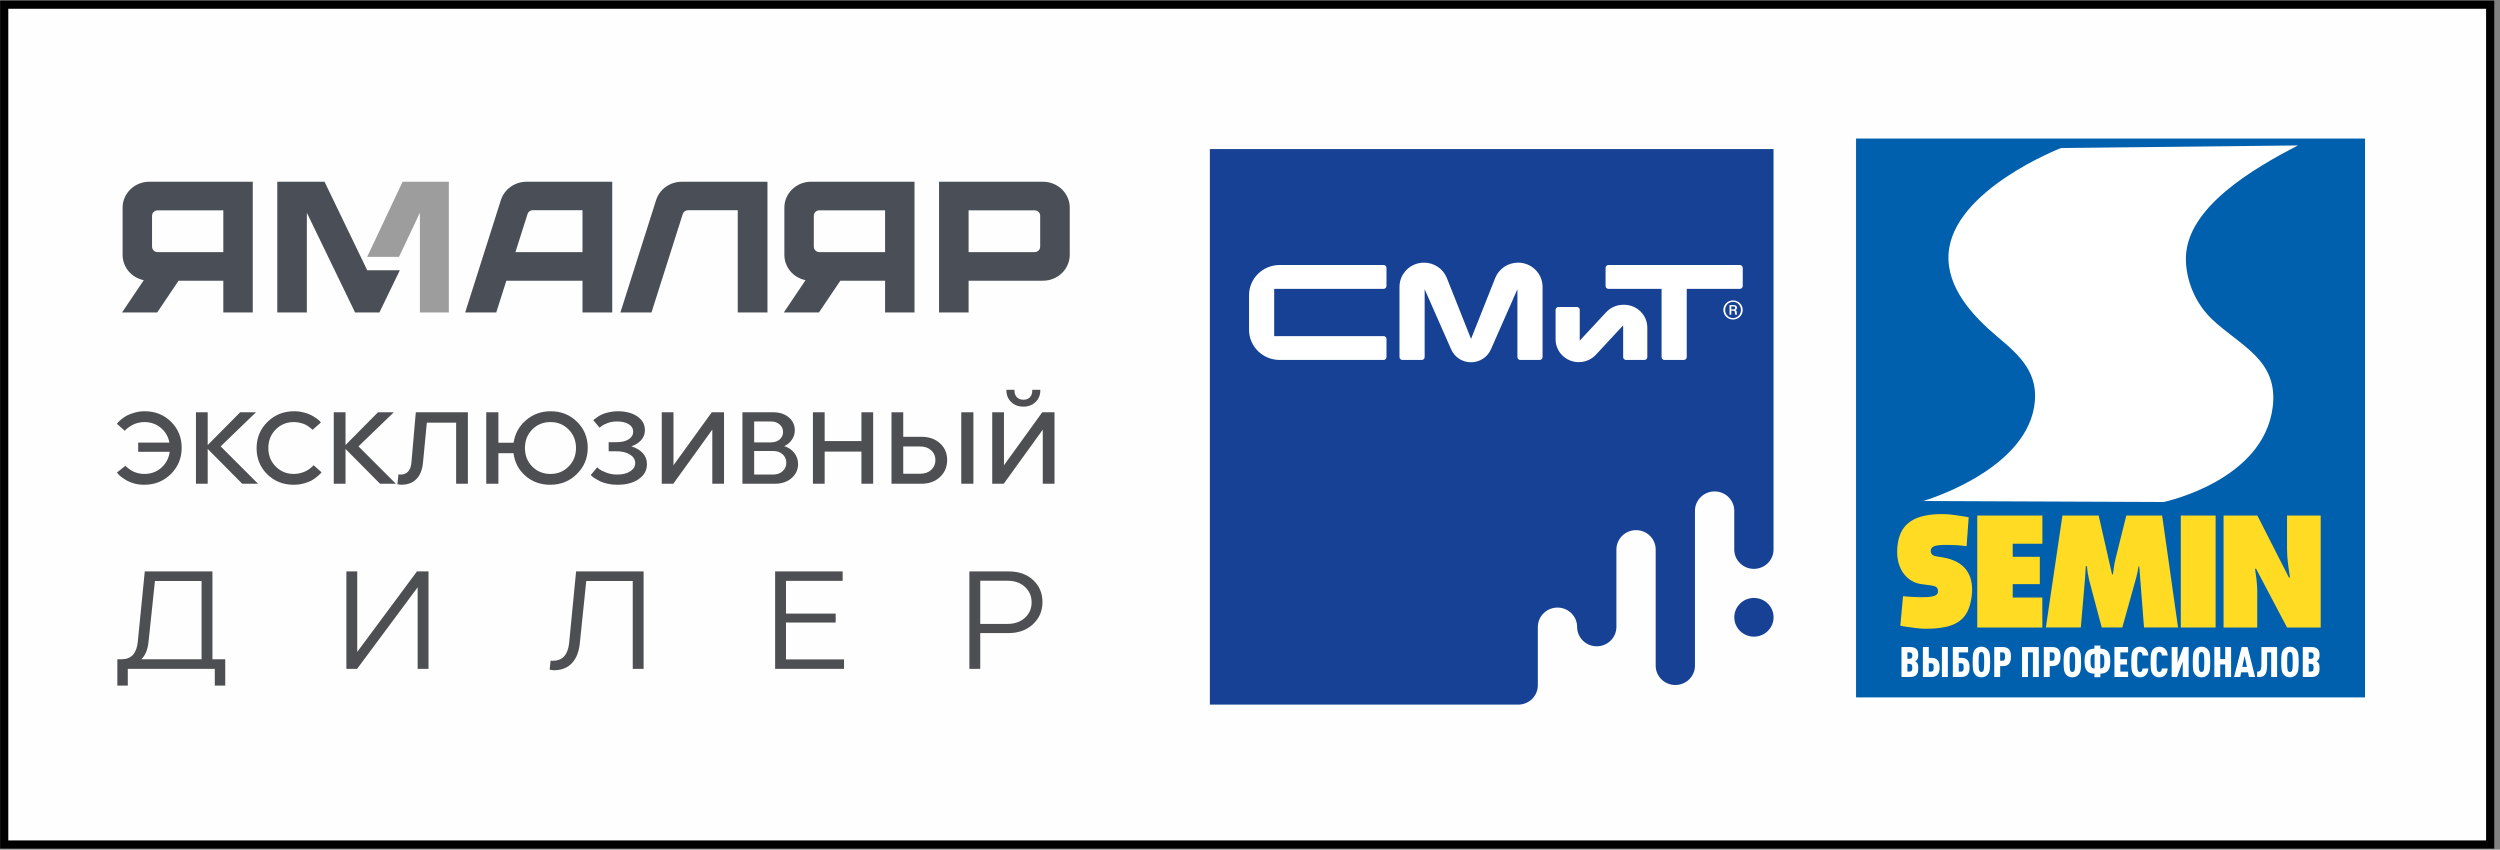
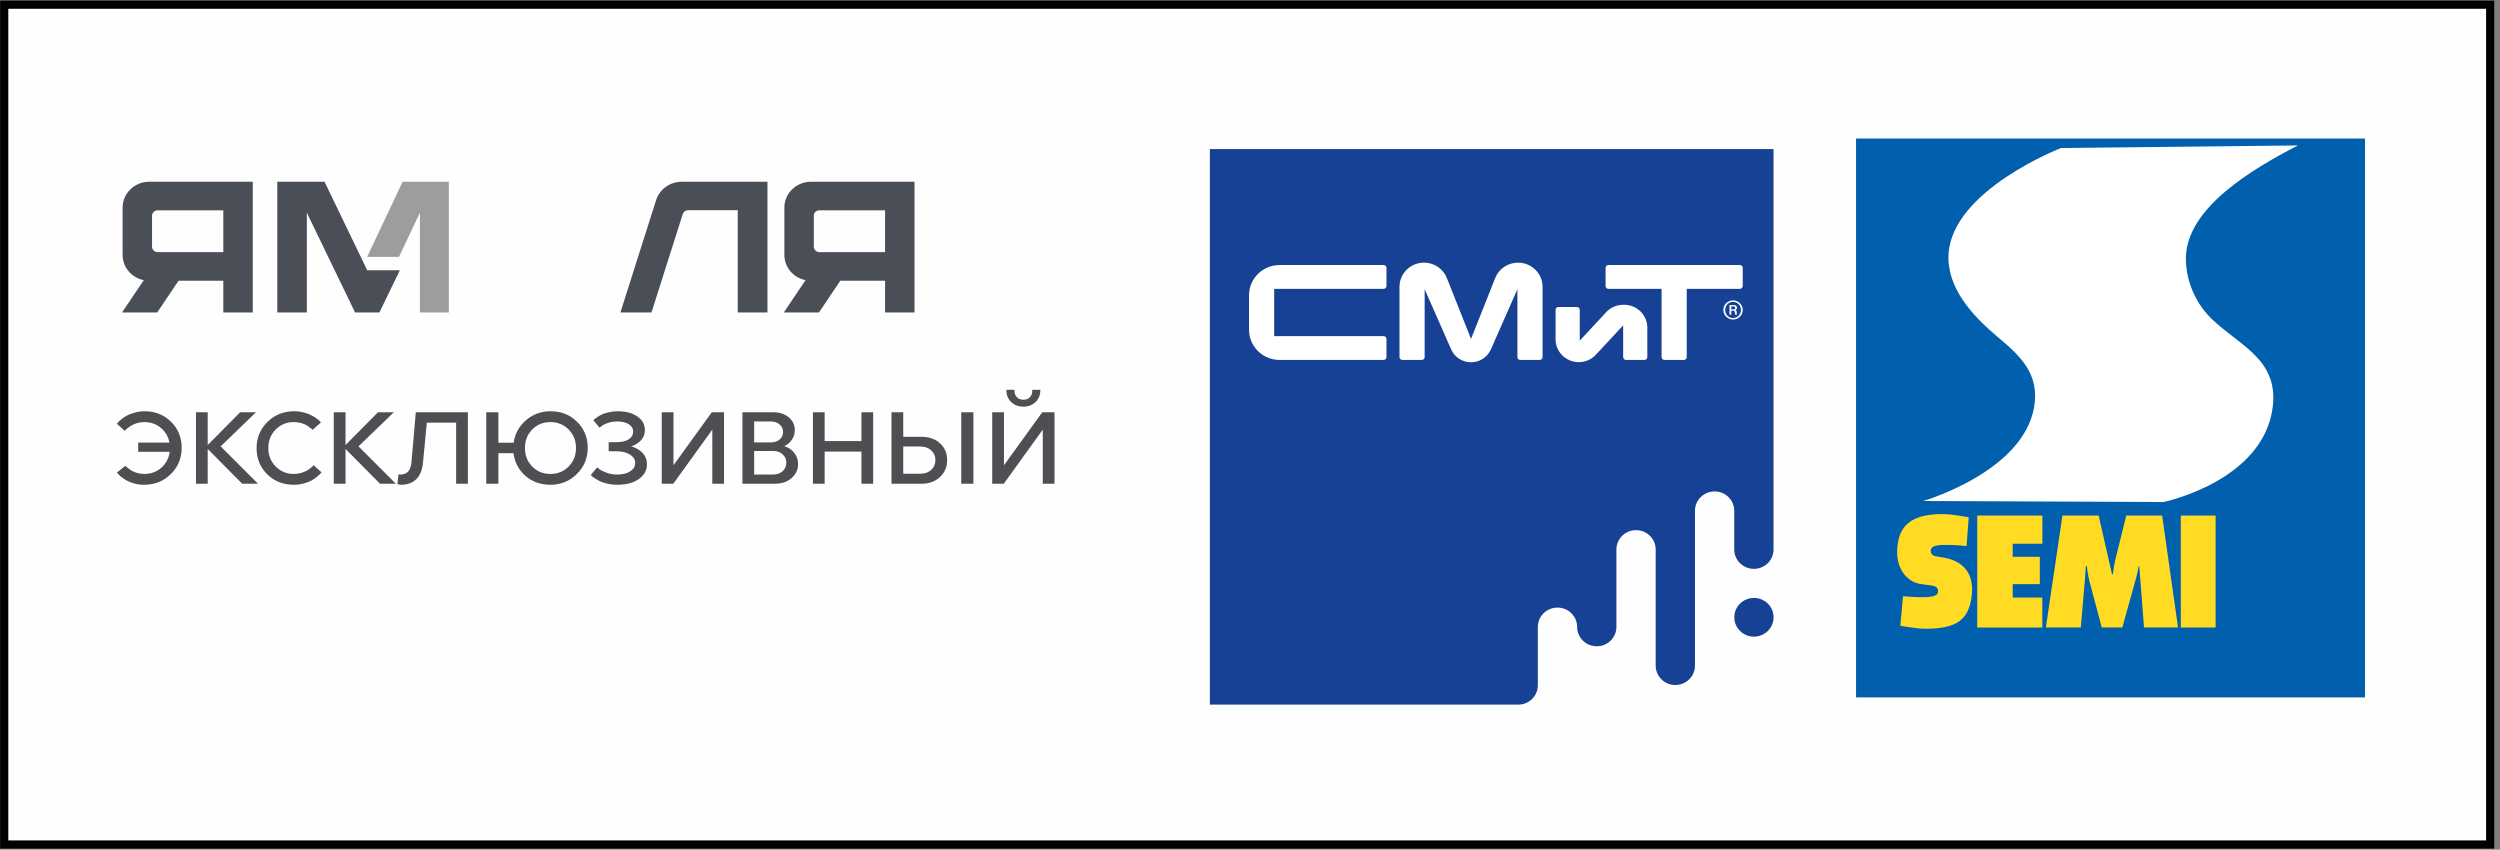
<svg xmlns="http://www.w3.org/2000/svg" width="306" height="104" viewBox="0 0 306 104" fill="none">
  <rect x="0" y="0" width="306" height="104" fill="#808080" stroke="none" />
  <rect x="0.516" y="0.574" width="304.281" height="102.794" fill="#FEFEFE" stroke="black" />
  <g clip-path="url(#clip0_91_1578)">
    <path d="M15.006 25.413V31.191C15.006 32.706 16.086 33.987 17.596 34.292L14.938 38.244H19.243L21.856 34.359H27.333V38.244H30.938V22.244H18.269C16.471 22.244 15.006 23.665 15.006 25.413ZM18.61 26.407C18.61 26.042 18.916 25.745 19.292 25.745H27.333V30.858H19.292C18.916 30.858 18.61 30.561 18.61 30.196V26.407Z" fill="#4A4F57" />
    <path d="M96.006 25.414V31.19C96.006 32.706 97.086 33.986 98.597 34.291L95.938 38.244H100.243L102.856 34.358H108.333V38.244H111.937V22.244H99.269C97.468 22.244 96.006 23.664 96.006 25.414ZM99.611 26.403C99.611 26.039 99.913 25.745 100.287 25.745H108.333V30.859H100.292C99.916 30.859 99.611 30.562 99.611 30.197V26.403Z" fill="#4A4F57" />
-     <path d="M127.661 22.244H114.938V38.244H118.557V34.359H127.661C129.467 34.359 130.938 32.938 130.938 31.189V25.413C130.938 23.666 129.468 22.244 127.661 22.244ZM127.318 30.196C127.318 30.561 127.011 30.858 126.634 30.858H118.557V25.745H126.634C127.011 25.745 127.318 26.042 127.318 26.407V30.196Z" fill="#4A4F57" />
-     <path d="M61.309 24.487L56.938 38.244H60.742L61.978 34.359H71.299V38.244H74.938V22.244H64.459C63.011 22.244 61.733 23.154 61.309 24.487ZM65.225 25.726H71.297V30.865H63.087L64.572 26.191C64.66 25.914 64.925 25.726 65.227 25.726H65.225Z" fill="#4A4F57" />
    <path d="M80.309 24.487L75.938 38.244H79.743L83.572 26.192C83.66 25.915 83.925 25.727 84.227 25.727H90.299V38.244H93.938V22.244H83.459C82.011 22.244 80.733 23.154 80.309 24.487Z" fill="#4A4F57" />
    <path d="M39.722 22.244H33.938V38.244H37.559V26.042L43.46 38.244H46.442L48.938 33.083H44.95L39.722 22.244Z" fill="#4A4F57" />
    <path d="M49.278 22.244L44.938 31.444H48.839L51.395 26.042V38.244H54.938V22.244H49.278Z" fill="#9D9D9D" />
  </g>
  <path opacity="0.8" d="M17.7 50.337C18.991 50.337 20.07 50.766 20.937 51.624C21.803 52.483 22.237 53.545 22.237 54.811C22.237 56.078 21.795 57.149 20.912 58.024C20.029 58.898 18.941 59.336 17.65 59.336C17.233 59.336 16.833 59.286 16.45 59.186C16.066 59.078 15.75 58.953 15.5 58.811C15.25 58.661 15.029 58.515 14.837 58.373C14.654 58.224 14.521 58.094 14.437 57.986L14.312 57.836L15.35 57.011C15.375 57.036 15.408 57.074 15.45 57.124C15.5 57.165 15.6 57.245 15.75 57.361C15.9 57.478 16.058 57.582 16.225 57.674C16.391 57.757 16.604 57.836 16.862 57.911C17.129 57.978 17.4 58.011 17.675 58.011C18.483 58.011 19.174 57.757 19.749 57.249C20.324 56.732 20.666 56.082 20.774 55.299H16.912V54.174H20.737C20.595 53.432 20.241 52.828 19.674 52.362C19.116 51.895 18.45 51.662 17.675 51.662C17.383 51.662 17.1 51.699 16.825 51.774C16.558 51.849 16.333 51.941 16.15 52.049C15.975 52.149 15.816 52.253 15.675 52.362C15.533 52.462 15.429 52.549 15.362 52.624L15.275 52.737L14.312 51.874C14.346 51.833 14.387 51.778 14.437 51.712C14.496 51.637 14.629 51.512 14.837 51.337C15.046 51.162 15.271 51.008 15.512 50.874C15.754 50.741 16.071 50.62 16.462 50.512C16.854 50.395 17.266 50.337 17.7 50.337ZM23.985 59.211V50.462H25.422V54.474L29.397 50.462H31.334L27.009 54.636L31.584 59.211H29.647L25.422 54.949V59.211H23.985ZM35.943 59.336C34.66 59.336 33.581 58.907 32.706 58.049C31.84 57.19 31.406 56.128 31.406 54.861C31.406 53.595 31.848 52.524 32.731 51.649C33.623 50.774 34.71 50.337 35.993 50.337C36.41 50.337 36.806 50.387 37.181 50.487C37.556 50.578 37.864 50.691 38.106 50.824C38.356 50.958 38.572 51.091 38.756 51.224C38.939 51.358 39.072 51.47 39.156 51.562L39.281 51.712L38.256 52.612C38.231 52.587 38.197 52.553 38.156 52.512C38.114 52.47 38.018 52.395 37.868 52.287C37.727 52.17 37.572 52.07 37.406 51.987C37.248 51.903 37.035 51.828 36.768 51.762C36.51 51.695 36.243 51.662 35.968 51.662C35.085 51.662 34.344 51.966 33.744 52.574C33.144 53.182 32.844 53.937 32.844 54.836C32.844 55.736 33.144 56.49 33.744 57.099C34.344 57.707 35.085 58.011 35.968 58.011C36.26 58.011 36.539 57.974 36.806 57.899C37.081 57.824 37.31 57.736 37.493 57.636C37.677 57.536 37.835 57.432 37.968 57.324C38.11 57.215 38.214 57.128 38.281 57.061C38.347 56.986 38.381 56.944 38.381 56.936L39.356 57.811C39.322 57.853 39.276 57.907 39.218 57.974C39.16 58.04 39.026 58.161 38.818 58.336C38.61 58.511 38.385 58.669 38.143 58.811C37.902 58.944 37.581 59.065 37.181 59.173C36.789 59.282 36.377 59.336 35.943 59.336ZM40.853 59.211V50.462H42.291V54.474L46.265 50.462H48.202L43.878 54.636L48.452 59.211H46.515L42.291 54.949V59.211H40.853ZM49.082 59.336L48.644 59.273L48.769 58.061C48.853 58.078 48.932 58.086 49.007 58.086C49.815 58.086 50.265 57.599 50.357 56.624L50.894 50.462H57.269V59.211H55.831V51.737H52.244L51.782 56.549C51.707 57.457 51.44 58.148 50.982 58.623C50.523 59.098 49.89 59.336 49.082 59.336ZM67.403 50.337C68.686 50.337 69.761 50.766 70.627 51.624C71.502 52.483 71.939 53.545 71.939 54.811C71.939 56.078 71.494 57.149 70.602 58.024C69.719 58.898 68.636 59.336 67.353 59.336C66.169 59.336 65.157 58.974 64.315 58.248C63.482 57.515 62.995 56.59 62.853 55.474H61.003V59.211H59.516V50.462H61.003V54.187H62.865C63.032 53.078 63.536 52.162 64.378 51.437C65.228 50.703 66.236 50.337 67.403 50.337ZM67.377 58.011C68.261 58.011 69.002 57.707 69.602 57.099C70.202 56.49 70.502 55.736 70.502 54.836C70.502 53.937 70.202 53.182 69.602 52.574C69.002 51.966 68.261 51.662 67.377 51.662C66.486 51.662 65.74 51.966 65.14 52.574C64.549 53.182 64.253 53.937 64.253 54.836C64.253 55.736 64.549 56.49 65.14 57.099C65.74 57.707 66.486 58.011 67.377 58.011ZM75.562 59.336C75.146 59.336 74.75 59.294 74.375 59.211C74 59.128 73.692 59.028 73.45 58.911C73.217 58.794 73.009 58.678 72.825 58.561C72.642 58.444 72.509 58.344 72.425 58.261L72.313 58.136L73.1 57.199C73.167 57.265 73.263 57.349 73.388 57.449C73.521 57.549 73.796 57.682 74.213 57.849C74.629 58.007 75.063 58.086 75.513 58.086C76.204 58.086 76.75 57.953 77.15 57.686C77.55 57.419 77.75 57.082 77.75 56.674C77.75 56.257 77.541 55.915 77.125 55.649C76.708 55.374 76.142 55.236 75.425 55.236H74.5V54.124H75.438C76.079 54.124 76.583 54.007 76.95 53.774C77.317 53.532 77.5 53.22 77.5 52.837C77.5 52.453 77.321 52.149 76.962 51.924C76.612 51.699 76.125 51.587 75.5 51.587C75.108 51.587 74.738 51.649 74.388 51.774C74.038 51.899 73.784 52.028 73.625 52.162L73.388 52.349L72.625 51.437C72.65 51.403 72.688 51.366 72.738 51.324C72.796 51.274 72.917 51.187 73.1 51.062C73.284 50.928 73.479 50.816 73.688 50.724C73.896 50.624 74.171 50.537 74.513 50.462C74.863 50.379 75.225 50.337 75.6 50.337C76.6 50.337 77.404 50.549 78.012 50.974C78.629 51.399 78.937 51.958 78.937 52.649C78.937 53.116 78.787 53.52 78.487 53.861C78.196 54.195 77.791 54.453 77.275 54.636C77.866 54.811 78.333 55.086 78.675 55.461C79.016 55.836 79.187 56.286 79.187 56.811C79.187 57.561 78.854 58.169 78.187 58.636C77.529 59.103 76.654 59.336 75.562 59.336ZM87.185 52.587L82.41 59.211H80.998V50.462H82.435V56.949L87.122 50.462H88.622V59.211H87.185V52.587ZM90.873 59.211V50.462H94.622C95.422 50.462 96.064 50.67 96.547 51.087C97.038 51.495 97.284 52.02 97.284 52.662C97.284 53.087 97.168 53.47 96.934 53.812C96.709 54.153 96.397 54.42 95.997 54.611C96.513 54.77 96.922 55.045 97.222 55.436C97.53 55.828 97.684 56.282 97.684 56.799C97.684 57.482 97.418 58.057 96.884 58.523C96.359 58.982 95.676 59.211 94.835 59.211H90.873ZM92.31 54.149H94.335C94.793 54.149 95.159 54.028 95.434 53.786C95.71 53.536 95.847 53.232 95.847 52.874C95.847 52.508 95.71 52.203 95.434 51.962C95.159 51.712 94.793 51.587 94.335 51.587H92.31V54.149ZM92.31 58.086H94.597C95.097 58.086 95.497 57.949 95.797 57.674C96.097 57.39 96.247 57.044 96.247 56.636C96.247 56.228 96.097 55.886 95.797 55.611C95.497 55.336 95.097 55.199 94.597 55.199H92.31V58.086ZM99.502 59.211V50.462H100.939V53.986H105.439V50.462H106.876V59.211H105.439V55.274H100.939V59.211H99.502ZM109.12 59.211V50.462H110.557V53.462H112.757C113.707 53.462 114.474 53.728 115.057 54.261C115.64 54.786 115.932 55.47 115.932 56.311C115.932 57.153 115.636 57.849 115.044 58.398C114.461 58.94 113.699 59.211 112.757 59.211H109.12ZM117.657 50.462H119.144V59.211H117.657V50.462ZM110.557 57.986H112.632C113.191 57.986 113.64 57.828 113.982 57.511C114.324 57.194 114.495 56.794 114.495 56.311C114.495 55.828 114.324 55.432 113.982 55.124C113.64 54.807 113.191 54.649 112.632 54.649H110.557V57.986ZM126.747 49.212C126.356 49.587 125.86 49.774 125.26 49.774C124.66 49.774 124.164 49.587 123.773 49.212C123.381 48.837 123.185 48.358 123.185 47.775V47.712H124.173V47.837C124.173 48.154 124.273 48.416 124.473 48.624C124.673 48.825 124.939 48.925 125.273 48.925C125.606 48.925 125.868 48.825 126.06 48.624C126.252 48.425 126.347 48.162 126.347 47.837V47.712H127.335V47.775C127.335 48.358 127.139 48.837 126.747 49.212ZM127.635 52.587L122.86 59.211H121.448V50.462H122.885V56.949L127.572 50.462H129.072V59.211H127.635V52.587Z" fill="#222428" />
-   <path opacity="0.8" d="M26.002 80.694H27.569V83.915H26.291V81.87H15.642V83.915H14.364V80.694H14.875C16.067 80.694 16.732 79.973 16.868 78.53L17.72 69.942H26.002V80.694ZM18.18 78.564C18.078 79.53 17.783 80.24 17.294 80.694H24.672V71.118H18.964L18.18 78.564ZM51.121 71.885L43.709 81.87H42.397V69.942H43.726V79.791L51.036 69.942H52.45V81.87H51.121V71.885ZM67.769 82.04L67.275 81.972L67.394 80.865C67.485 80.876 67.576 80.882 67.667 80.882C68.837 80.882 69.502 80.16 69.661 78.718L70.513 69.942H78.777V81.87H77.448V71.118H71.757L70.973 78.701C70.871 79.769 70.547 80.592 70.001 81.171C69.456 81.751 68.712 82.04 67.769 82.04ZM94.876 81.87V69.942H103.14V71.101H96.205V75.105H102.288V76.196H96.205V80.711H103.31V81.87H94.876ZM118.653 81.87V69.942H123.475C124.702 69.942 125.696 70.295 126.457 70.999C127.218 71.703 127.598 72.601 127.598 73.691C127.598 74.782 127.206 75.691 126.423 76.418C125.65 77.133 124.651 77.491 123.424 77.491H119.982V81.87H118.653ZM119.982 76.366H123.321C124.196 76.366 124.906 76.116 125.451 75.617C125.997 75.117 126.269 74.486 126.269 73.725C126.269 72.964 125.997 72.334 125.451 71.834C124.906 71.334 124.196 71.084 123.321 71.084H119.982V76.366Z" fill="#222428" />
  <path d="M289.476 16.956H227.18V85.362H289.476V16.956Z" fill="#0060AD" />
  <path d="M271.191 63.103H266.93V76.807H271.191V63.103Z" fill="#FFDB24" />
-   <path fill-rule="evenodd" clip-rule="evenodd" d="M272.164 63.103H276.3L280.169 70.701H280.294C280.121 69.554 279.933 68.373 279.933 67.21V63.103H284.052V76.807H279.933L276.143 69.61H276.017C276.158 70.555 276.285 71.445 276.285 72.355V76.807H272.164V63.103Z" fill="#FFDB24" />
  <path fill-rule="evenodd" clip-rule="evenodd" d="M254.691 76.806L255.194 70.954C255.242 70.408 255.272 69.844 255.305 69.301H255.445C255.478 69.882 255.588 70.427 255.713 71.008L257.254 76.805H259.77L261.483 70.661C261.609 70.225 261.687 69.752 261.766 69.299H261.844L262.428 76.805H266.594L264.645 63.102H260.258L258.92 68.482C258.78 69.065 258.7 69.698 258.622 70.298H258.512L256.876 63.102H252.441L250.414 76.801L254.689 76.805L254.691 76.806Z" fill="#FFDB24" />
  <path fill-rule="evenodd" clip-rule="evenodd" d="M249.978 73.137H246.357V71.497H249.674V68.156H246.357V66.554H249.988V63.103H242.016V76.807H249.984L249.978 73.137Z" fill="#FFDB24" />
  <path fill-rule="evenodd" clip-rule="evenodd" d="M241.204 73.716C240.694 75.972 239.267 76.96 235.676 76.96C235.152 76.96 234.445 76.887 233.484 76.737L232.988 76.663L232.599 76.588L232.929 72.986H233.094L233.471 73.022L234.086 73.06L234.506 73.078C234.641 73.078 234.763 73.095 234.898 73.095C235.513 73.095 235.724 73.095 235.979 73.078C236.97 72.986 237.227 72.761 237.212 72.33C237.212 72.013 237.016 71.789 236.655 71.716L236.37 71.658L236.235 71.641L235.139 71.491C234.899 71.455 234.656 71.399 234.419 71.305C233.053 70.743 232.211 69.364 232.211 67.536C232.211 67.162 232.241 66.788 232.317 66.36C232.707 64.137 234.269 62.908 237.753 62.927C238.323 62.927 238.939 62.984 240.111 63.169L240.698 63.261L240.968 63.318L240.711 66.846L240.335 66.809L240.005 66.771C239.689 66.734 239.343 66.734 238.967 66.713L238.576 66.696H237.975C237.841 66.696 237.706 66.696 237.571 66.713C236.881 66.771 236.685 66.846 236.49 67.013C236.385 67.124 236.324 67.293 236.324 67.44C236.324 67.553 236.355 67.686 236.416 67.778C236.52 67.945 236.67 68.058 237.196 68.131L237.782 68.223L237.888 68.244C240.172 68.654 241.386 69.98 241.386 72.161C241.386 72.627 241.327 73.151 241.205 73.713L241.204 73.716Z" fill="#FFDB24" />
  <path fill-rule="evenodd" clip-rule="evenodd" d="M252.274 18.116C252.274 18.116 238.987 23.255 238.503 31.079C238.248 35.186 241.43 38.648 244.444 41.184C247.172 43.478 249.703 45.682 248.971 49.857C247.581 57.802 235.383 61.326 235.383 61.326L264.806 61.449C264.806 61.449 277.044 58.919 278.18 49.825C278.909 43.973 274.099 42.3 270.715 39.039C268.33 36.741 267.477 33.636 267.557 31.407C267.774 25.388 275.64 20.702 281.271 17.802L252.272 18.114L252.274 18.116Z" fill="white" />
-   <path fill-rule="evenodd" clip-rule="evenodd" d="M234.792 81.786C234.792 81.424 234.747 81.224 234.593 81.063C234.551 81.017 234.49 80.971 234.424 80.935C234.494 80.898 234.545 80.858 234.593 80.812C234.747 80.656 234.792 80.457 234.792 80.194C234.792 79.793 234.726 79.602 234.553 79.431C234.395 79.277 234.156 79.195 233.793 79.195H232.742V82.862H233.793C234.156 82.862 234.395 82.778 234.547 82.621C234.731 82.431 234.792 82.208 234.792 81.786ZM234.068 81.727C234.068 82.062 233.987 82.203 233.696 82.203H233.466V81.253H233.696C233.977 81.253 234.068 81.393 234.068 81.727ZM234.068 80.246C234.068 80.513 233.987 80.637 233.705 80.637H233.466V79.853H233.705C233.99 79.853 234.068 79.976 234.068 80.244V80.246ZM238.414 82.862V79.195H237.69V82.862H238.414ZM237.405 81.694C237.405 80.979 237.171 80.522 236.384 80.522H236.084V79.195H235.36V82.862H236.386C237.173 82.862 237.407 82.41 237.407 81.694H237.405ZM236.681 81.694C236.681 81.924 236.671 82.204 236.365 82.204H236.084V81.182H236.365C236.671 81.182 236.681 81.46 236.681 81.694ZM241.074 81.694C241.074 80.979 240.838 80.522 240.053 80.522H239.751V79.855H240.893V79.195H239.025V82.862H240.051C240.836 82.862 241.072 82.41 241.072 81.694H241.074ZM240.35 81.694C240.35 81.924 240.335 82.204 240.059 82.204H239.753V81.182H240.059C240.335 81.182 240.35 81.46 240.35 81.694ZM243.589 81.029C243.589 80.325 243.574 79.839 243.319 79.525C243.156 79.32 242.917 79.155 242.523 79.155C242.13 79.155 241.891 79.318 241.727 79.525C241.473 79.839 241.457 80.325 241.457 81.029C241.457 81.733 241.473 82.218 241.727 82.532C241.891 82.74 242.13 82.904 242.523 82.904C242.917 82.904 243.156 82.74 243.319 82.532C243.574 82.218 243.589 81.734 243.589 81.029ZM242.865 81.029C242.865 81.472 242.854 81.93 242.768 82.101C242.727 82.185 242.656 82.247 242.523 82.247C242.39 82.247 242.32 82.185 242.278 82.101C242.191 81.93 242.181 81.474 242.181 81.029C242.181 80.584 242.191 80.127 242.278 79.956C242.32 79.874 242.39 79.814 242.523 79.814C242.656 79.814 242.727 79.876 242.768 79.956C242.854 80.127 242.865 80.585 242.865 81.029ZM246.141 80.365C246.141 79.65 245.907 79.197 245.121 79.197H244.096V82.864H244.82V81.535H245.121C245.907 81.535 246.141 81.082 246.141 80.367V80.365ZM245.417 80.365C245.417 80.595 245.402 80.875 245.126 80.875H244.82V79.855H245.126C245.402 79.855 245.417 80.133 245.417 80.365ZM249.549 82.864V79.197H247.499V82.864H248.223V79.857H248.826V82.864H249.549ZM252.207 80.365C252.207 79.65 251.972 79.197 251.187 79.197H250.161V82.864H250.885V81.535H251.185C251.97 81.535 252.206 81.082 252.206 80.367L252.207 80.365ZM251.484 80.365C251.484 80.595 251.468 80.875 251.193 80.875H250.887V79.855H251.193C251.468 79.855 251.484 80.133 251.484 80.365ZM254.723 81.029C254.723 80.325 254.708 79.839 254.453 79.525C254.29 79.32 254.05 79.155 253.657 79.155C253.264 79.155 253.024 79.318 252.861 79.525C252.606 79.839 252.589 80.325 252.589 81.029C252.589 81.733 252.605 82.218 252.861 82.532C253.024 82.74 253.264 82.904 253.657 82.904C254.05 82.904 254.29 82.74 254.453 82.532C254.708 82.218 254.723 81.734 254.723 81.029ZM253.999 81.029C253.999 81.472 253.99 81.93 253.902 82.101C253.86 82.185 253.79 82.247 253.657 82.247C253.524 82.247 253.452 82.185 253.412 82.101C253.325 81.93 253.315 81.474 253.315 81.029C253.315 80.584 253.325 80.127 253.412 79.956C253.454 79.874 253.524 79.814 253.657 79.814C253.79 79.814 253.86 79.876 253.902 79.956C253.988 80.127 253.999 80.585 253.999 81.029ZM258.295 80.927C258.295 80.106 258.156 79.427 257.085 79.391V79.011H256.361V79.391C255.289 79.427 255.152 80.106 255.152 80.927C255.152 81.748 255.289 82.425 256.361 82.46V82.893H257.085V82.46C258.156 82.423 258.295 81.738 258.295 80.927ZM257.571 80.927C257.571 81.502 257.526 81.807 257.071 81.825V80.031C257.526 80.046 257.571 80.352 257.571 80.929V80.927ZM256.378 81.825C255.924 81.809 255.878 81.502 255.878 80.927C255.878 80.352 255.924 80.046 256.378 80.029V81.823V81.825ZM260.48 82.864V82.204H259.53V81.343H260.347V80.683H259.53V79.855H260.48V79.195H258.806V82.862H260.48V82.864ZM262.959 81.817H262.236C262.23 81.921 262.22 82.022 262.179 82.101C262.139 82.189 262.066 82.247 261.933 82.247C261.8 82.247 261.73 82.185 261.688 82.101C261.601 81.93 261.591 81.474 261.591 81.029C261.591 80.584 261.603 80.127 261.688 79.956C261.728 79.874 261.8 79.814 261.933 79.814C262.066 79.814 262.137 79.864 262.179 79.953C262.22 80.029 262.23 80.135 262.236 80.236H262.959C262.944 79.887 262.821 79.598 262.633 79.419C262.448 79.243 262.236 79.156 261.933 79.156C261.54 79.156 261.301 79.32 261.137 79.527C260.883 79.841 260.868 80.327 260.868 81.031C260.868 81.734 260.883 82.22 261.137 82.534C261.301 82.742 261.54 82.906 261.933 82.906C262.236 82.906 262.448 82.818 262.633 82.644C262.821 82.461 262.944 82.17 262.959 81.819V81.817ZM265.327 81.817H264.603C264.599 81.921 264.588 82.022 264.546 82.101C264.506 82.189 264.434 82.247 264.301 82.247C264.168 82.247 264.098 82.185 264.056 82.101C263.968 81.93 263.959 81.474 263.959 81.029C263.959 80.584 263.968 80.127 264.056 79.956C264.096 79.874 264.166 79.814 264.301 79.814C264.436 79.814 264.506 79.864 264.546 79.953C264.586 80.029 264.597 80.135 264.603 80.236H265.327C265.312 79.887 265.188 79.598 265 79.419C264.816 79.243 264.601 79.156 264.301 79.156C263.908 79.156 263.668 79.32 263.505 79.527C263.25 79.841 263.235 80.327 263.235 81.031C263.235 81.734 263.25 82.22 263.505 82.534C263.668 82.742 263.909 82.906 264.301 82.906C264.601 82.906 264.816 82.818 265 82.644C265.188 82.461 265.312 82.17 265.327 81.819V81.817ZM267.892 82.864V79.197H267.25L266.535 81.094V79.197H265.811V82.864H266.471L267.17 80.967V82.864H267.894H267.892ZM270.529 81.029C270.529 80.325 270.514 79.839 270.259 79.525C270.096 79.32 269.856 79.155 269.463 79.155C269.07 79.155 268.83 79.318 268.667 79.525C268.412 79.839 268.397 80.325 268.397 81.029C268.397 81.733 268.412 82.218 268.667 82.532C268.83 82.74 269.07 82.904 269.463 82.904C269.856 82.904 270.094 82.74 270.259 82.532C270.516 82.218 270.529 81.734 270.529 81.029ZM269.805 81.029C269.805 81.472 269.796 81.93 269.708 82.101C269.668 82.185 269.596 82.247 269.463 82.247C269.33 82.247 269.258 82.185 269.218 82.101C269.132 81.93 269.121 81.474 269.121 81.029C269.121 80.584 269.131 80.127 269.218 79.956C269.26 79.874 269.33 79.814 269.463 79.814C269.596 79.814 269.666 79.876 269.708 79.956C269.794 80.127 269.805 80.585 269.805 81.029ZM273.086 82.864V79.197H272.362V80.67H271.76V79.197H271.036V82.864H271.76V81.328H272.362V82.864H273.086ZM276.029 82.864L275.097 79.197H274.382L273.449 82.864H274.204L274.319 82.291H275.157L275.275 82.864H276.029ZM275.021 81.633H274.458L274.739 80.273L275.021 81.633ZM278.718 82.864V79.197H276.795V81.324C276.795 82.126 276.586 82.204 276.335 82.204H276.274V82.864H276.495C277.055 82.864 277.494 82.699 277.494 81.389V79.855H277.994V82.862H278.718V82.864ZM281.355 81.029C281.355 80.325 281.34 79.839 281.085 79.525C280.922 79.32 280.682 79.155 280.289 79.155C279.896 79.155 279.656 79.318 279.493 79.525C279.238 79.839 279.223 80.325 279.223 81.029C279.223 81.733 279.238 82.218 279.493 82.532C279.656 82.74 279.898 82.904 280.289 82.904C280.681 82.904 280.922 82.74 281.085 82.532C281.34 82.218 281.355 81.734 281.355 81.029ZM280.631 81.029C280.631 81.472 280.62 81.93 280.534 82.101C280.492 82.185 280.422 82.247 280.289 82.247C280.156 82.247 280.086 82.185 280.044 82.101C279.957 81.93 279.947 81.474 279.947 81.029C279.947 80.584 279.957 80.127 280.044 79.956C280.084 79.874 280.154 79.814 280.289 79.814C280.424 79.814 280.492 79.876 280.534 79.956C280.62 80.127 280.631 80.585 280.631 81.029ZM283.911 81.788C283.911 81.426 283.865 81.226 283.711 81.065C283.669 81.019 283.608 80.973 283.542 80.936C283.612 80.9 283.664 80.86 283.711 80.814C283.863 80.658 283.911 80.459 283.911 80.196C283.911 79.795 283.844 79.603 283.671 79.433C283.513 79.279 283.274 79.197 282.911 79.197H281.86V82.864H282.911C283.274 82.864 283.512 82.78 283.665 82.623C283.848 82.433 283.911 82.21 283.911 81.788ZM283.187 81.729C283.187 82.064 283.105 82.204 282.814 82.204H282.586V81.255H282.814C283.095 81.255 283.187 81.395 283.187 81.729ZM283.187 80.248C283.187 80.515 283.105 80.639 282.826 80.639H282.586V79.855H282.826C283.111 79.855 283.187 79.978 283.187 80.246V80.248Z" fill="white" />
  <g clip-path="url(#clip1_91_1578)">
    <path d="M188.23 76.737V83.877C188.23 85.185 187.154 86.246 185.826 86.246H148.086V18.246H217.08V67.259C217.08 68.568 216.004 69.629 214.676 69.629C213.348 69.629 212.272 68.568 212.272 67.259V62.52C212.272 61.212 211.196 60.151 209.868 60.151C208.54 60.151 207.463 61.212 207.463 62.52V81.475C207.463 82.783 206.387 83.844 205.059 83.844C203.732 83.844 202.655 82.783 202.655 81.475V67.259C202.655 65.951 201.579 64.89 200.252 64.89C198.924 64.89 197.848 65.951 197.848 67.259V76.737C197.848 78.045 196.771 79.106 195.444 79.106C194.116 79.106 193.04 78.045 193.04 76.737C193.04 75.428 191.964 74.368 190.636 74.368C189.308 74.368 188.232 75.428 188.232 76.737H188.23ZM217.086 75.556C217.086 74.248 216.01 73.187 214.682 73.187C213.354 73.187 212.278 74.248 212.278 75.556C212.278 76.864 213.354 77.925 214.682 77.925C216.01 77.925 217.086 76.864 217.086 75.556Z" fill="#164194" />
    <path d="M169.351 35.357H155.961V41.14H169.35C169.546 41.14 169.705 41.297 169.705 41.49V43.709C169.705 43.902 169.546 44.058 169.35 44.058H156.629C154.56 44.058 152.883 42.406 152.883 40.367V36.13C152.883 34.091 154.56 32.438 156.629 32.438H169.351C169.547 32.438 169.705 32.595 169.705 32.788V35.007C169.705 35.2 169.546 35.356 169.351 35.356V35.357ZM213.313 37.939C213.313 38.585 212.79 39.11 212.125 39.11C211.46 39.11 210.937 38.584 210.937 37.939C210.937 37.294 211.46 36.768 212.125 36.768C212.79 36.768 213.313 37.293 213.313 37.939ZM213.089 37.939C213.089 37.387 212.665 36.945 212.125 36.945C211.586 36.945 211.161 37.387 211.161 37.939C211.161 38.491 211.585 38.933 212.125 38.933C212.665 38.933 213.089 38.491 213.089 37.939ZM212.624 38.514H212.397C212.352 38.471 212.362 38.437 212.352 38.247C212.352 38.14 212.339 38.029 212.091 38.029H211.911V38.515H211.691V37.344H212.217C212.339 37.344 212.607 37.378 212.607 37.682C212.607 37.762 212.584 37.876 212.407 37.949V37.956C212.56 37.983 212.567 38.123 212.577 38.237C212.587 38.418 212.577 38.451 212.624 38.515V38.514ZM212.383 37.682C212.383 37.538 212.288 37.504 212.142 37.504H211.911V37.869H212.166C212.346 37.869 212.384 37.765 212.384 37.682H212.383ZM183.016 34.026L180.054 41.483L177.093 34.026C176.643 32.893 175.534 32.148 174.299 32.148C172.643 32.148 171.299 33.471 171.299 35.104V43.709C171.299 43.902 171.458 44.058 171.654 44.058H174.023C174.219 44.058 174.378 43.902 174.378 43.709V35.403L177.627 42.775C178.047 43.727 179 44.343 180.054 44.343C181.108 44.343 182.061 43.727 182.481 42.775L185.731 35.403V43.709C185.731 43.902 185.889 44.058 186.085 44.058H188.454C188.65 44.058 188.809 43.902 188.809 43.709V35.104C188.809 33.471 187.466 32.148 185.809 32.148C184.574 32.148 183.465 32.893 183.015 34.026H183.016ZM212.958 32.439H196.877C196.681 32.439 196.522 32.595 196.522 32.788V35.007C196.522 35.201 196.681 35.357 196.877 35.357H203.378V43.708C203.378 43.902 203.537 44.058 203.733 44.058H206.102C206.298 44.058 206.456 43.901 206.456 43.708V35.357H212.958C213.154 35.357 213.312 35.2 213.312 35.007V32.788C213.312 32.595 213.154 32.439 212.958 32.439H212.958ZM196.594 38.214L193.361 41.694V37.924C193.361 37.731 193.202 37.574 193.006 37.574H190.758C190.562 37.574 190.404 37.731 190.404 37.924V41.529C190.404 43.074 191.675 44.327 193.242 44.327C194.039 44.327 194.798 43.997 195.336 43.419L198.675 39.824V43.709C198.675 43.902 198.834 44.058 199.03 44.058H201.277C201.473 44.058 201.632 43.902 201.632 43.709V40.103C201.632 38.558 200.361 37.306 198.793 37.306H198.687C197.891 37.306 197.131 37.635 196.594 38.214Z" fill="white" />
  </g>
  <defs>
    <clipPath id="clip0_91_1578">
      <rect width="116" height="16" fill="white" transform="translate(14.938 22.244)" />
    </clipPath>
    <clipPath id="clip1_91_1578">
      <rect width="69" height="68" fill="white" transform="translate(148.086 18.246)" />
    </clipPath>
  </defs>
</svg>